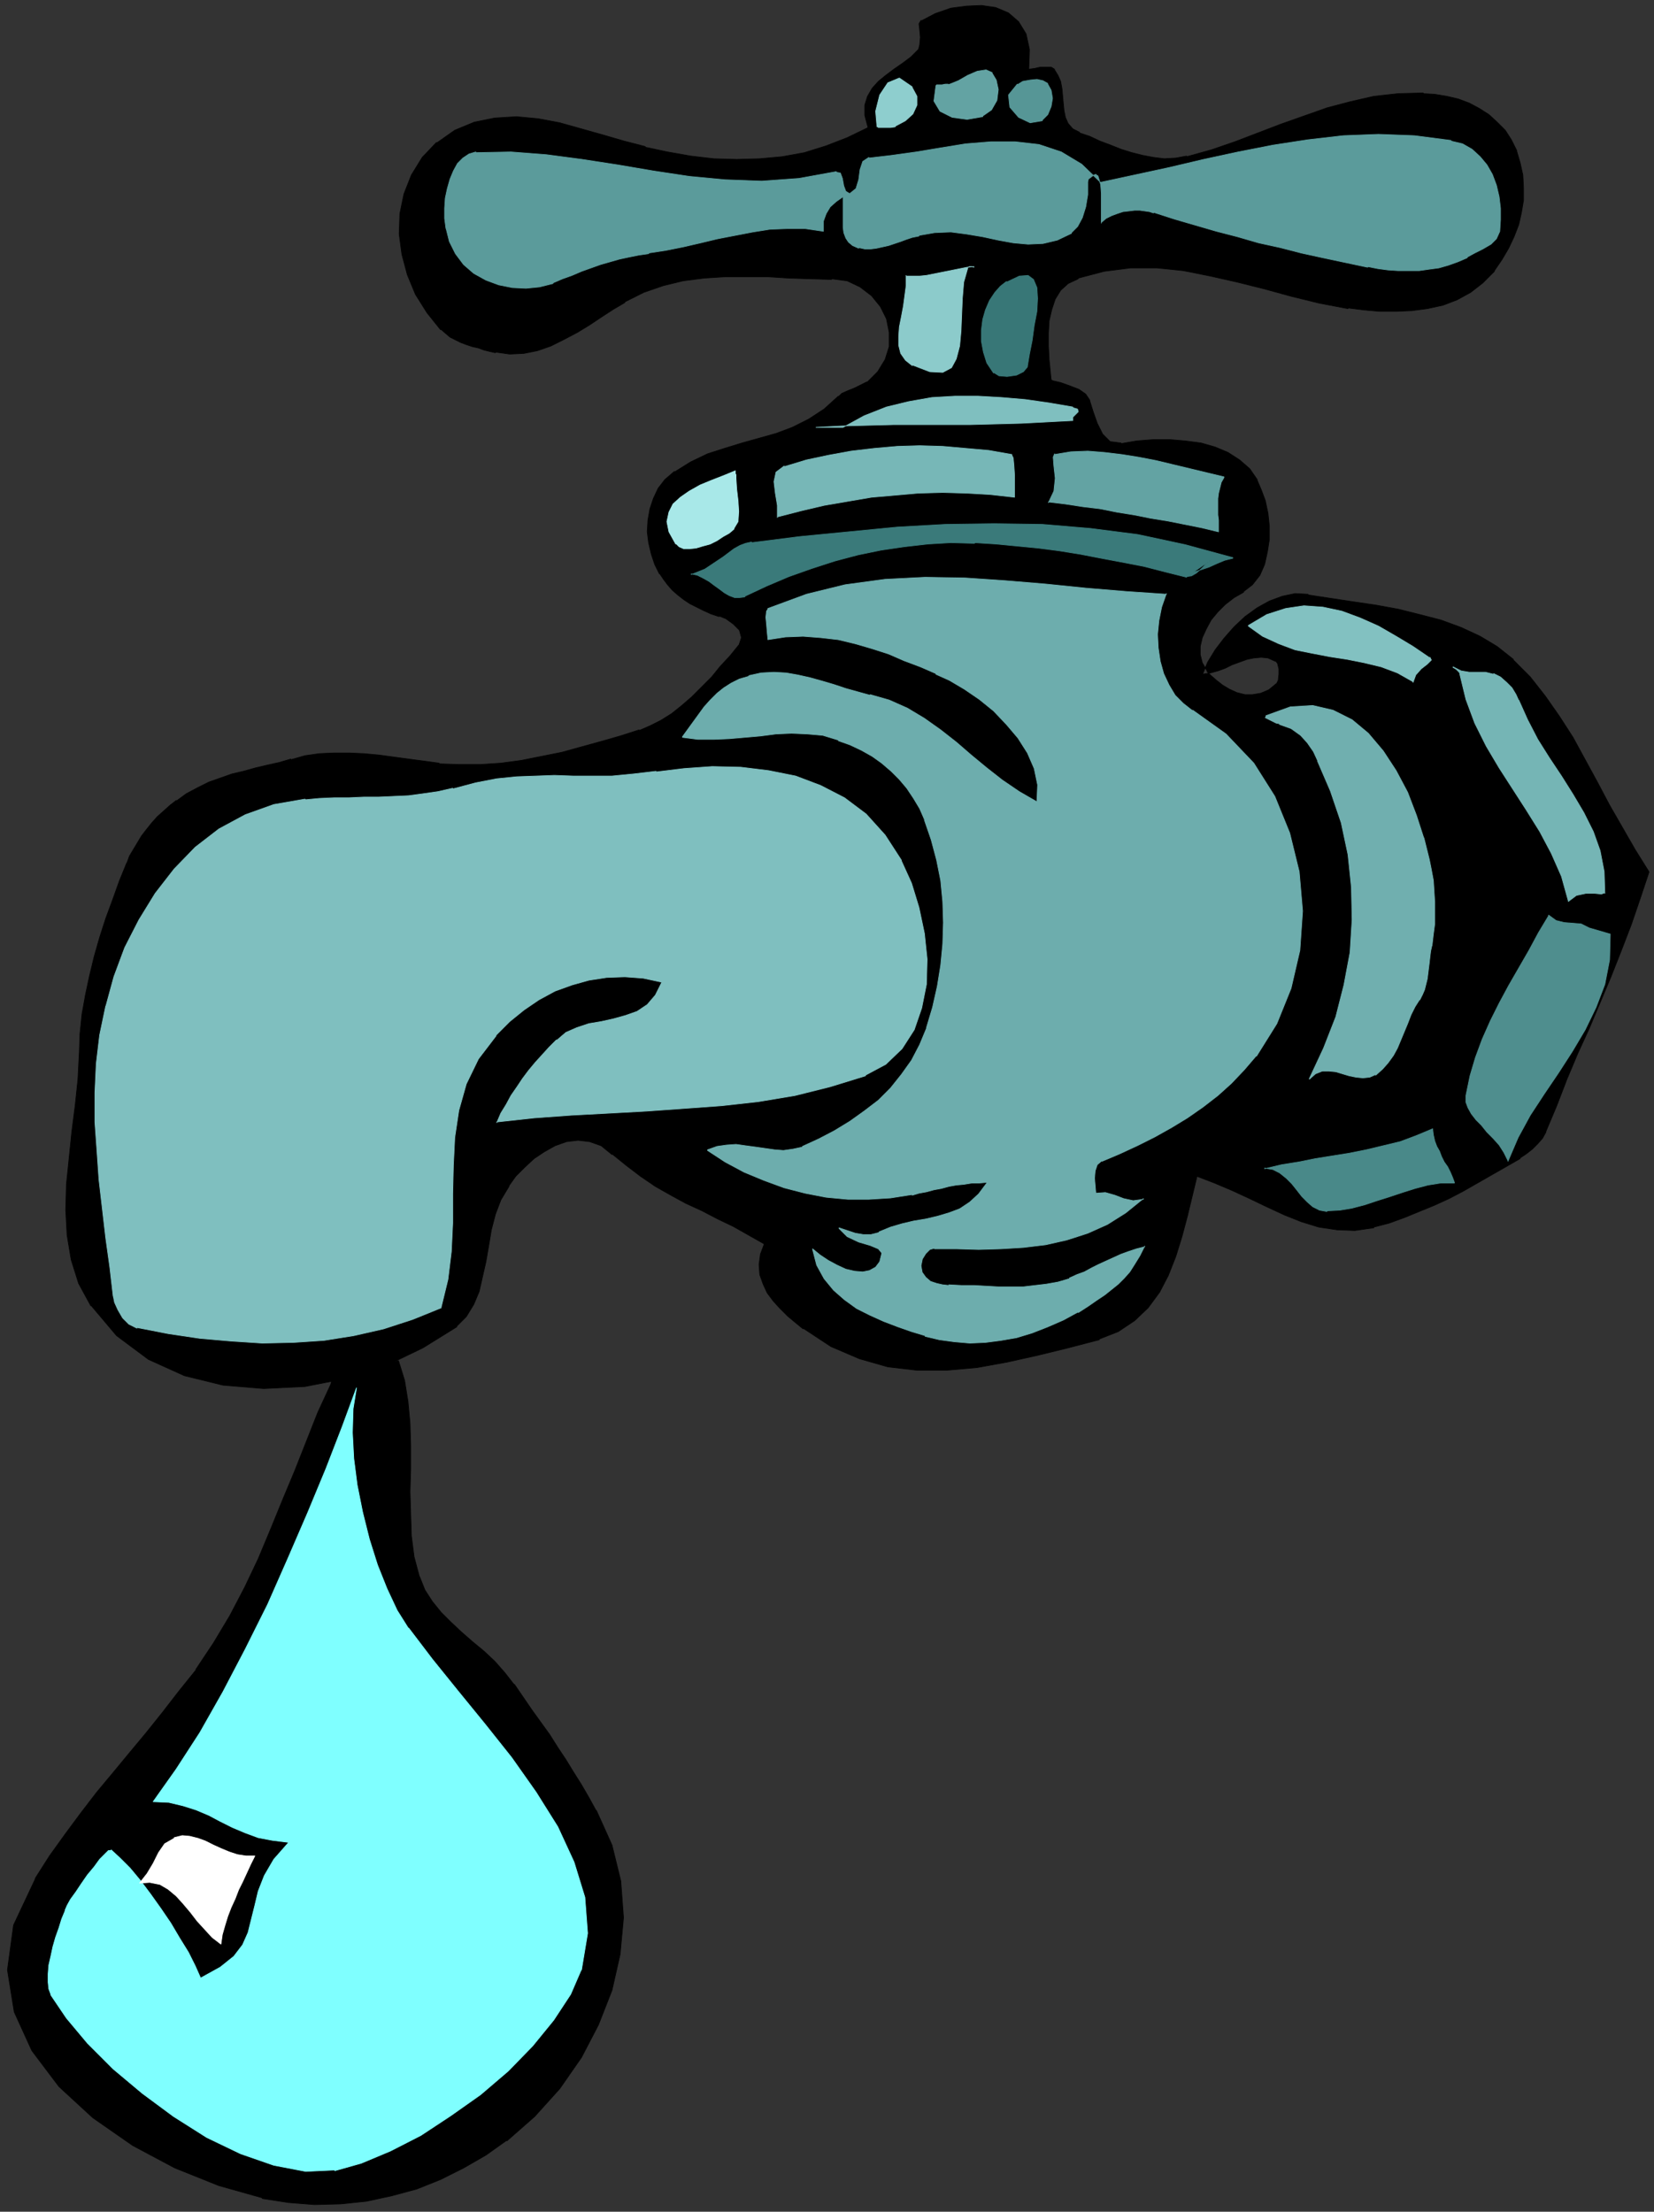
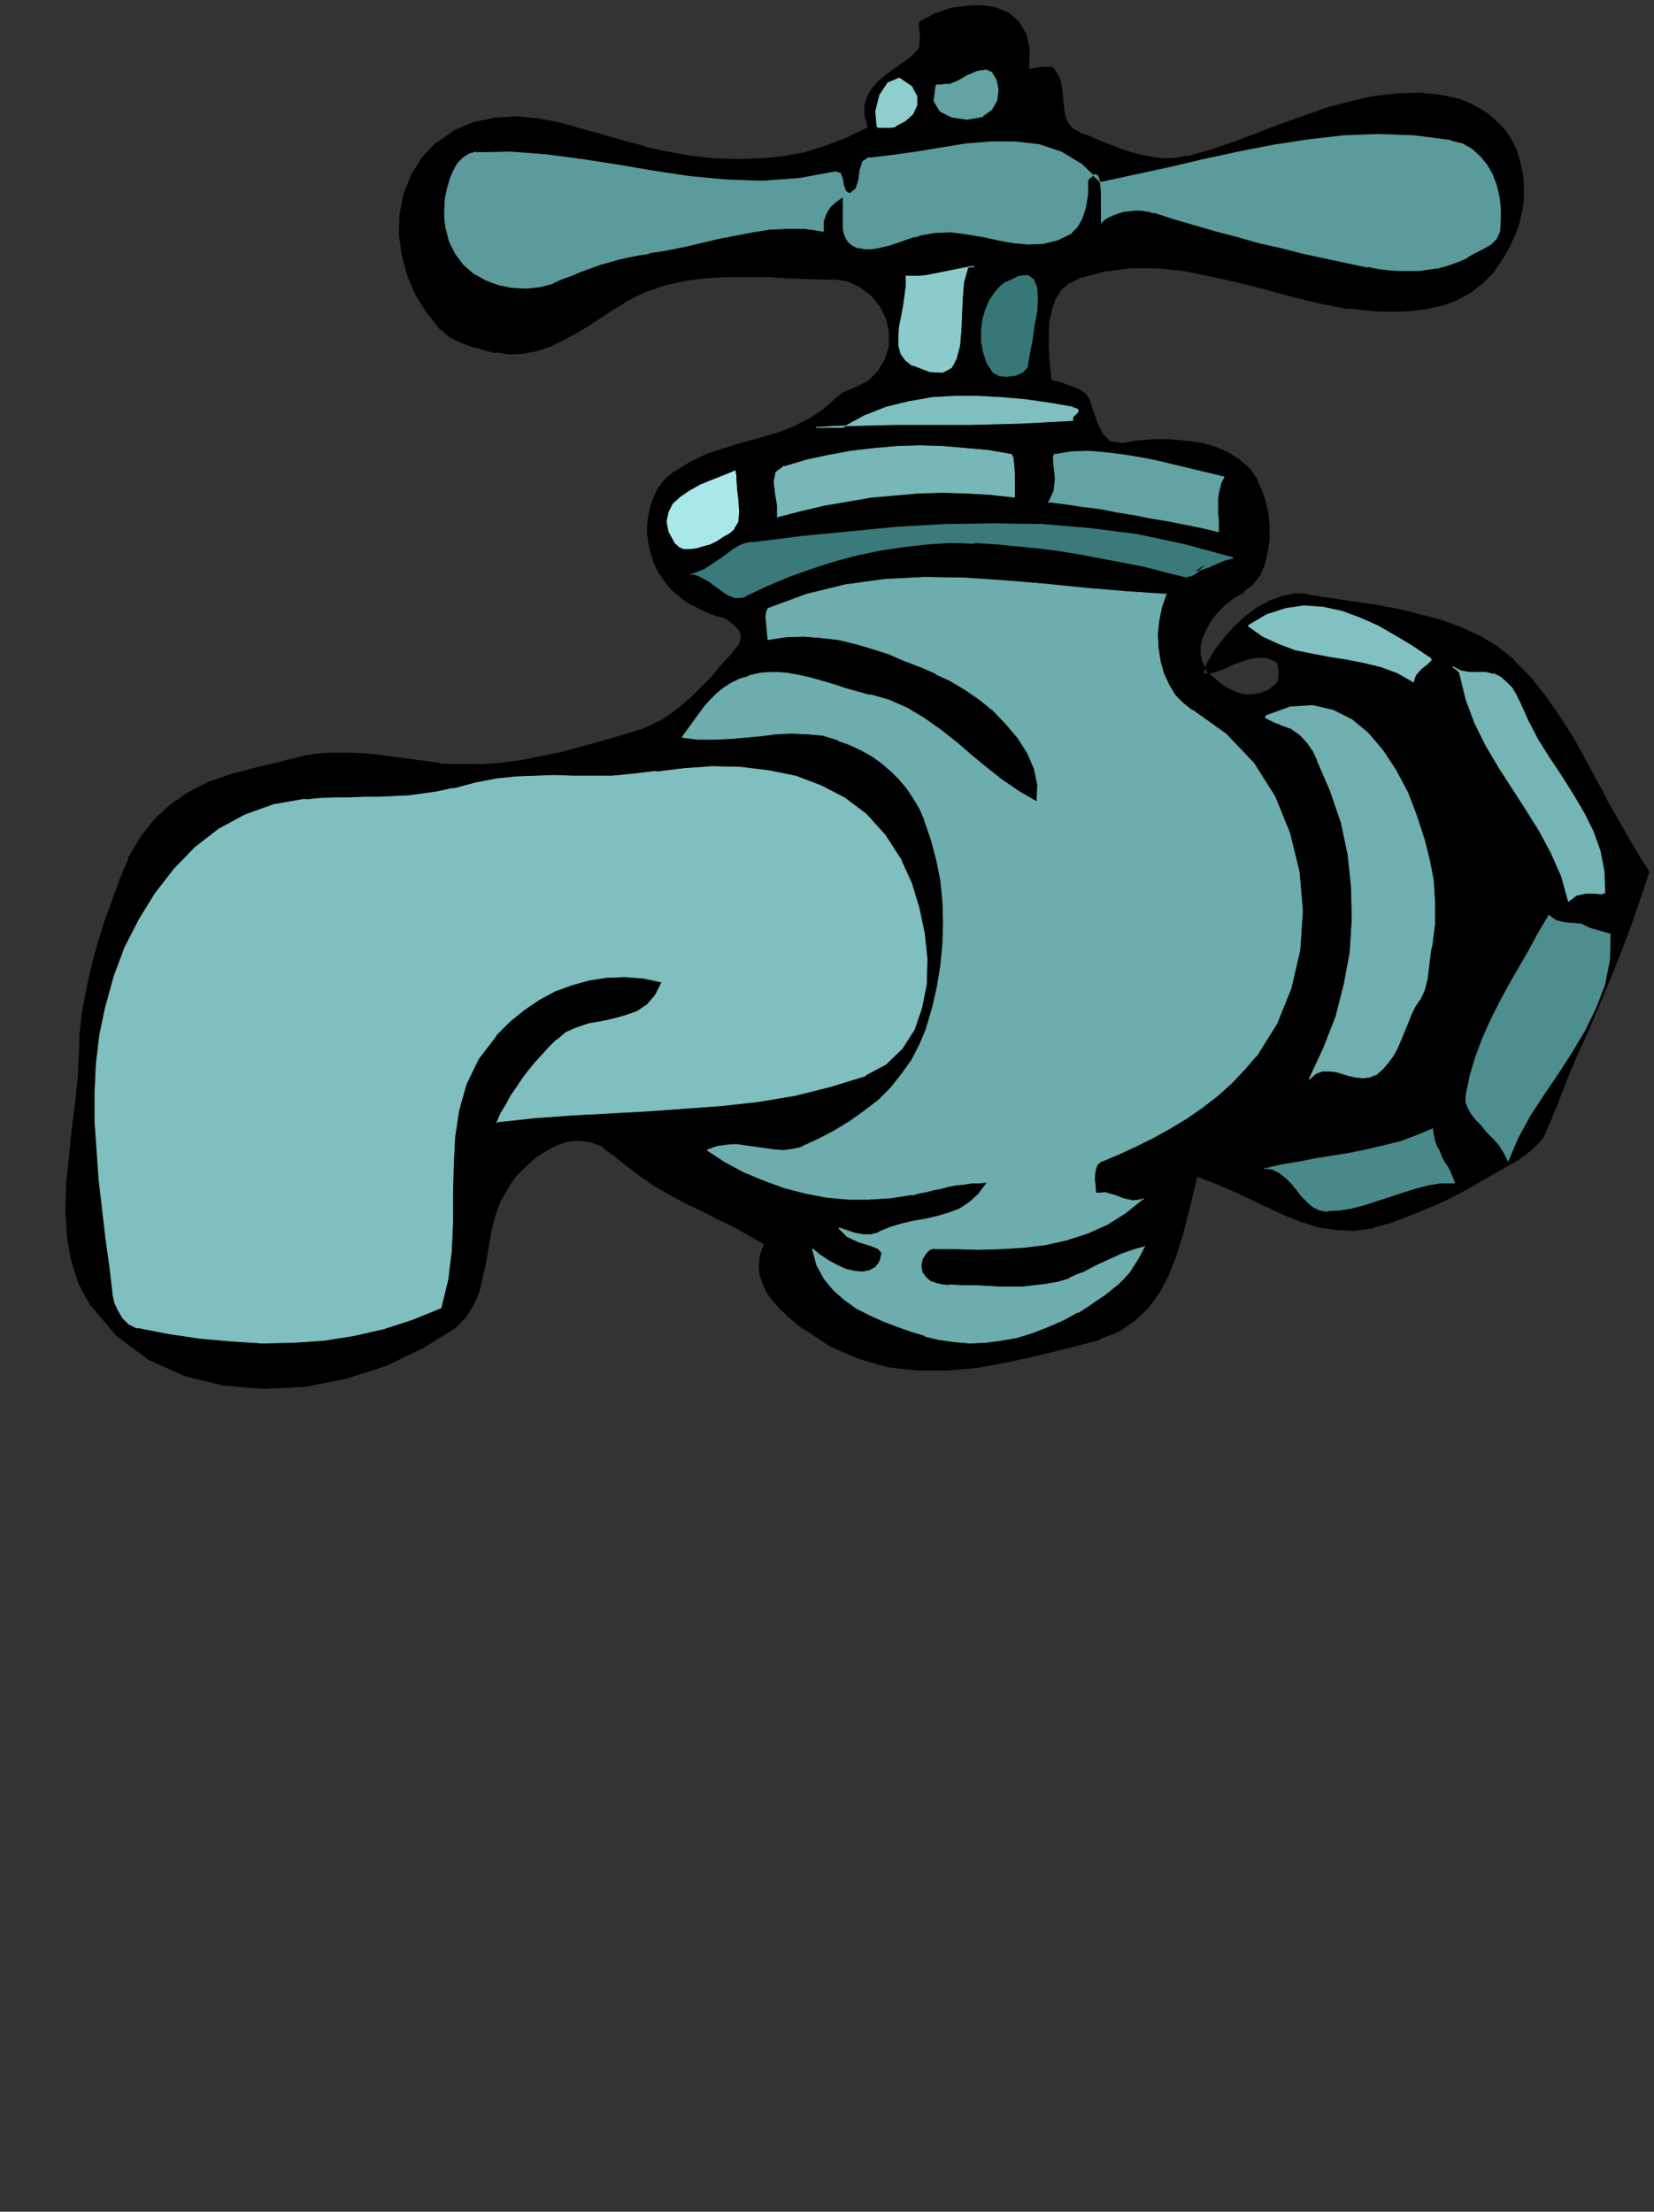
<svg xmlns="http://www.w3.org/2000/svg" xmlns:ns1="http://sodipodi.sourceforge.net/DTD/sodipodi-0.dtd" xmlns:ns2="http://www.inkscape.org/namespaces/inkscape" version="1.0" width="85.725mm" height="114.653mm" id="svg49" ns1:docname="W21869.WMF">
  <rect width="100%" height="100%" fill="#333333" stroke="none" />
  <ns1:namedview pagecolor="#ffffff" bordercolor="#666666" borderopacity="1" objecttolerance="10" gridtolerance="10" guidetolerance="10" ns2:pageopacity="0" ns2:pageshadow="2" ns2:window-width="640" ns2:window-height="480" id="namedview51" />
  <defs id="defs3">
    <pattern id="WMFhbasepattern" patternUnits="userSpaceOnUse" width="6" height="6" x="0" y="0" />
  </defs>
  <path style="fill:#000000;fill-rule:evenodd;fill-opacity:1;stroke:#000000;stroke-width:0.133px;stroke-linecap:round;stroke-linejoin:round;stroke-miterlimit:4;stroke-dasharray:none;stroke-opacity:1;" d="  M 170.065,25.119   L 169.401,22.594   L 169.401,20.6   L 169.932,18.872   L 170.862,17.278   L 172.056,15.948   L 173.517,14.752   L 175.11,13.556   L 176.836,12.36   L 178.429,11.164   L 179.889,9.702   L 179.889,9.835   L 180.155,8.772   L 180.287,7.31   L 180.155,5.848   L 180.022,4.652   L 180.42,3.987   L 180.42,4.12   L 183.208,2.658   L 186.262,1.595   L 189.315,1.196   L 192.236,1.063   L 195.024,1.462   L 197.546,2.525   L 199.538,4.253   L 200.998,6.645   L 201.662,9.702   L 201.529,13.423   L 201.529,13.556   L 202.591,13.423   L 203.786,13.157   L 204.981,13.157   L 205.91,13.157   L 206.574,13.556   L 206.574,13.689   L 207.238,14.752   L 207.769,15.948   L 208.034,17.41   L 208.167,18.872   L 208.3,20.334   L 208.433,21.663   L 208.698,22.992   L 209.229,24.189   L 210.158,25.252   L 211.486,25.916   L 211.486,26.049   L 213.477,26.714   L 215.469,27.644   L 217.593,28.441   L 219.584,29.239   L 221.708,29.903   L 223.833,30.435   L 225.957,30.834   L 228.081,31.1   L 230.338,30.967   L 232.462,30.568   L 232.462,30.701   L 237.241,29.372   L 241.888,27.777   L 246.402,26.049   L 250.916,24.321   L 255.429,22.727   L 259.943,21.132   L 264.457,19.936   L 269.104,18.872   L 273.883,18.341   L 278.795,18.208   L 278.795,18.341   L 281.052,18.474   L 283.442,18.872   L 285.699,19.404   L 287.823,20.201   L 289.814,21.265   L 291.673,22.461   L 293.266,23.923   L 294.859,25.518   L 296.054,27.378   L 297.116,29.505   L 297.116,29.638   L 297.78,31.897   L 298.311,34.289   L 298.443,36.814   L 298.443,39.207   L 298.045,41.599   L 297.514,43.991   L 296.585,46.383   L 295.523,48.643   L 294.195,50.902   L 292.735,53.029   L 292.735,53.162   L 290.478,55.421   L 288.088,57.282   L 285.433,58.744   L 282.645,59.807   L 279.592,60.471   L 276.538,60.87   L 273.485,61.003   L 270.298,61.003   L 267.245,60.737   L 264.059,60.338   L 264.059,60.471   L 258.483,59.408   L 253.04,58.079   L 247.729,56.617   L 242.419,55.288   L 237.109,54.092   L 231.798,53.029   L 226.621,52.497   L 221.443,52.497   L 216.265,53.162   L 211.22,54.491   L 211.22,54.623   L 209.229,55.554   L 207.769,56.883   L 206.707,58.611   L 206.043,60.604   L 205.512,62.864   L 205.379,65.256   L 205.379,67.781   L 205.512,70.439   L 205.777,73.097   L 206.043,75.755   L 206.043,75.888   L 206.043,75.489   L 206.043,75.224   L 206.043,74.958   L 206.043,74.692   L 206.043,74.426   L 206.043,74.559   L 207.769,74.958   L 209.627,75.622   L 211.353,76.287   L 212.681,77.217   L 213.477,78.413   L 213.477,78.546   L 214.141,80.673   L 214.938,82.932   L 216,85.058   L 217.46,86.52   L 219.584,86.786   L 219.584,86.919   L 222.638,86.388   L 225.957,86.122   L 229.143,86.122   L 232.196,86.388   L 235.25,86.786   L 238.038,87.584   L 240.56,88.647   L 242.817,90.109   L 244.809,91.837   L 246.269,93.963   L 246.269,94.096   L 247.066,95.957   L 247.862,98.083   L 248.393,100.608   L 248.659,103.133   L 248.659,105.659   L 248.26,108.184   L 247.729,110.576   L 246.8,112.702   L 245.34,114.563   L 243.614,115.892   L 243.614,116.025   L 241.755,117.088   L 240.029,118.417   L 238.569,119.879   L 237.241,121.474   L 236.312,123.202   L 235.515,124.93   L 235.117,126.657   L 235.117,128.252   L 235.515,129.847   L 236.445,131.442   L 236.445,131.575   L 237.241,132.372   L 238.303,133.303   L 239.498,134.233   L 240.826,135.03   L 242.286,135.695   L 243.879,136.094   L 245.34,136.094   L 246.933,135.828   L 248.526,135.163   L 249.986,133.967   L 249.986,134.1   L 250.385,133.303   L 250.517,132.106   L 250.517,131.043   L 250.252,129.98   L 249.853,129.448   L 249.853,129.581   L 248.393,128.917   L 247.066,128.784   L 245.605,128.917   L 244.278,129.183   L 242.817,129.714   L 241.357,130.246   L 240.029,130.91   L 238.569,131.442   L 237.109,131.841   L 235.515,132.106   L 235.515,132.239   L 236.578,129.714   L 238.038,127.322   L 239.764,125.063   L 241.755,122.803   L 243.879,120.81   L 246.269,119.082   L 248.659,117.753   L 251.181,116.823   L 253.704,116.291   L 256.226,116.424   L 256.226,116.557   L 260.607,117.221   L 264.988,117.886   L 269.502,118.55   L 273.883,119.348   L 278.131,120.411   L 282.247,121.474   L 286.23,122.936   L 289.947,124.664   L 293.266,126.657   L 296.452,129.183   L 296.452,129.315   L 299.771,132.638   L 302.692,136.359   L 305.48,140.346   L 308.135,144.467   L 310.525,148.852   L 312.914,153.238   L 315.304,157.757   L 317.826,162.143   L 320.349,166.529   L 323.004,170.781   L 323.004,170.914   L 321.278,176.098   L 319.552,181.148   L 317.561,186.331   L 315.569,191.382   L 313.445,196.432   L 311.321,201.482   L 309.064,206.4   L 306.94,211.45   L 304.949,216.633   L 302.825,221.684   L 302.825,221.817   L 302.161,223.013   L 301.231,224.076   L 300.169,225.139   L 298.975,226.07   L 297.78,226.867   L 297.78,227   L 294.992,228.595   L 292.204,230.19   L 289.416,231.784   L 286.628,233.379   L 283.84,234.841   L 280.919,236.17   L 277.999,237.366   L 275.078,238.562   L 272.157,239.626   L 269.104,240.423   L 269.104,240.556   L 265.386,241.088   L 261.935,240.955   L 258.35,240.423   L 254.898,239.36   L 251.579,238.031   L 248.128,236.436   L 244.809,234.841   L 241.357,233.246   L 237.905,231.784   L 234.453,230.455   L 234.453,230.588   L 233.524,234.442   L 232.595,238.297   L 231.533,242.284   L 230.338,246.138   L 228.877,249.859   L 227.152,253.182   L 224.895,256.239   L 222.24,258.764   L 219.053,260.89   L 215.336,262.352   L 215.336,262.485   L 209.229,264.08   L 203.255,265.542   L 197.281,266.871   L 191.439,267.934   L 185.465,268.466   L 179.624,268.466   L 173.915,267.801   L 168.339,266.206   L 162.763,263.814   L 157.32,260.226   L 157.32,260.359   L 155.86,259.163   L 154.267,257.834   L 152.806,256.372   L 151.479,254.91   L 150.284,253.315   L 149.487,251.587   L 148.823,249.726   L 148.691,247.733   L 148.956,245.739   L 149.753,243.613   L 149.753,243.746   L 146.699,242.018   L 143.646,240.29   L 140.592,238.828   L 137.539,237.233   L 134.353,235.771   L 131.432,234.177   L 128.379,232.449   L 125.458,230.455   L 122.67,228.329   L 119.882,226.07   L 119.882,226.202   L 117.758,224.475   L 115.501,223.677   L 113.244,223.411   L 110.987,223.677   L 108.73,224.475   L 106.606,225.671   L 104.615,227   L 102.756,228.728   L 101.03,230.455   L 99.702,232.316   L 99.702,232.449   L 98.109,235.107   L 97.047,237.898   L 96.251,240.955   L 95.72,244.144   L 95.189,247.201   L 94.525,250.125   L 93.861,253.049   L 92.799,255.574   L 91.339,257.966   L 89.48,259.827   L 89.48,259.96   L 82.842,264.08   L 75.673,267.536   L 67.84,270.061   L 59.742,271.656   L 51.643,272.054   L 43.678,271.39   L 36.111,269.529   L 29.074,266.339   L 22.835,261.688   L 17.79,255.707   L 17.79,255.84   L 15.4,251.454   L 13.94,246.803   L 13.143,242.018   L 12.878,237.101   L 13.01,232.05   L 13.541,226.867   L 14.073,221.684   L 14.736,216.5   L 15.267,211.45   L 15.533,206.267   L 15.533,206.4   L 15.666,202.546   L 16.064,198.691   L 16.728,194.97   L 17.524,191.249   L 18.454,187.394   L 19.516,183.673   L 20.71,179.952   L 22.038,176.363   L 23.366,172.642   L 24.826,169.054   L 24.826,169.187   L 25.357,167.725   L 26.154,166.396   L 26.95,165.067   L 27.747,163.738   L 28.676,162.541   L 29.738,161.212   L 30.8,160.016   L 31.995,158.953   L 33.323,157.757   L 34.517,156.827   L 34.517,156.959   L 36.509,155.498   L 38.766,154.301   L 40.89,153.238   L 43.147,152.441   L 45.404,151.643   L 47.661,151.112   L 50.05,150.447   L 52.307,149.916   L 54.697,149.384   L 56.954,148.719   L 56.954,148.852   L 59.742,148.055   L 62.53,147.656   L 65.45,147.523   L 68.371,147.523   L 71.292,147.656   L 74.213,147.922   L 77.133,148.321   L 80.054,148.719   L 83.107,149.118   L 86.028,149.517   L 86.028,149.65   L 90.011,149.783   L 94.127,149.783   L 98.109,149.517   L 102.092,148.985   L 106.075,148.188   L 110.058,147.39   L 113.908,146.327   L 117.758,145.264   L 121.475,144.201   L 125.192,143.005   L 125.192,143.137   L 127.316,142.207   L 129.441,141.144   L 131.565,139.815   L 133.556,138.22   L 135.548,136.492   L 137.539,134.499   L 139.398,132.638   L 141.123,130.512   L 142.982,128.518   L 144.708,126.392   L 144.708,126.525   L 145.239,124.93   L 144.841,123.468   L 143.646,122.272   L 142.185,121.208   L 140.858,120.677   L 140.858,120.81   L 139.265,120.278   L 137.804,119.614   L 136.477,118.949   L 135.149,118.284   L 133.954,117.487   L 132.76,116.557   L 131.697,115.626   L 130.768,114.563   L 129.972,113.5   L 129.175,112.304   L 129.175,112.437   L 128.246,110.576   L 127.582,108.582   L 127.051,106.323   L 126.785,104.197   L 126.918,101.937   L 127.316,99.678   L 127.98,97.684   L 128.91,95.691   L 130.237,93.963   L 132.096,92.368   L 132.096,92.501   L 135.282,90.508   L 138.601,88.913   L 141.92,87.849   L 145.372,86.786   L 148.691,85.856   L 152.01,84.926   L 155.196,83.729   L 158.382,82.135   L 161.436,80.141   L 164.224,77.616   L 164.224,77.749   L 164.887,77.084   L 166.082,76.553   L 167.41,76.021   L 168.737,75.357   L 169.799,74.825   L 169.799,74.958   L 171.924,72.831   L 173.384,70.439   L 174.181,67.914   L 174.181,65.123   L 173.65,62.465   L 172.455,60.073   L 170.729,57.946   L 168.472,56.218   L 165.949,55.022   L 162.896,54.623   L 162.896,54.756   L 158.648,54.623   L 154.532,54.491   L 150.417,54.225   L 146.168,54.225   L 142.053,54.225   L 137.937,54.491   L 133.822,55.022   L 129.972,55.953   L 126.122,57.282   L 122.404,59.142   L 122.404,59.275   L 120.147,60.604   L 117.89,62.066   L 115.501,63.661   L 113.111,65.123   L 110.589,66.452   L 107.934,67.781   L 105.278,68.711   L 102.623,69.243   L 99.835,69.376   L 97.047,68.977   L 97.047,69.11   L 95.852,68.844   L 94.79,68.578   L 93.728,68.18   L 92.533,67.914   L 91.339,67.515   L 90.277,67.116   L 89.214,66.585   L 88.152,66.053   L 87.223,65.256   L 86.294,64.458   L 86.294,64.591   L 83.639,61.269   L 81.382,57.68   L 79.788,53.826   L 78.726,49.839   L 78.195,45.852   L 78.328,41.865   L 79.125,38.011   L 80.585,34.289   L 82.709,30.834   L 85.497,27.91   L 85.497,28.043   L 89.082,25.518   L 92.932,23.923   L 96.914,23.125   L 101.163,22.859   L 105.411,23.258   L 109.659,24.056   L 113.908,25.252   L 118.156,26.448   L 122.272,27.644   L 126.387,28.707   L 126.387,28.84   L 130.768,29.77   L 135.282,30.568   L 139.796,31.1   L 144.31,31.232   L 148.823,31.1   L 153.205,30.701   L 157.586,29.903   L 161.834,28.574   L 165.949,26.979   L 170.065,24.986  z " id="path5" />
  <path style="fill:#8ecece;fill-rule:evenodd;fill-opacity:1;stroke:#8ecece;stroke-width:0.133px;stroke-linecap:round;stroke-linejoin:round;stroke-miterlimit:4;stroke-dasharray:none;stroke-opacity:1;" d="  M 178.694,17.145   L 179.624,18.872   L 179.624,20.6   L 178.827,22.328   L 177.367,23.657   L 175.375,24.72   L 175.375,24.853   L 174.446,24.986   L 173.517,24.986   L 172.72,24.986   L 172.056,24.986   L 171.791,24.72   L 171.791,24.853   L 171.525,21.796   L 172.322,18.607   L 173.915,16.214   L 176.172,15.284   L 178.694,17.012  z " id="path7" />
  <path style="fill:#63a3a3;fill-rule:evenodd;fill-opacity:1;stroke:#63a3a3;stroke-width:0.133px;stroke-linecap:round;stroke-linejoin:round;stroke-miterlimit:4;stroke-dasharray:none;stroke-opacity:1;" d="  M 185.731,16.613   L 187.722,15.816   L 189.581,14.752   L 191.439,13.955   L 193.165,13.689   L 194.36,14.221   L 194.36,14.354   L 195.157,15.683   L 195.555,17.543   L 195.289,19.67   L 194.227,21.53   L 192.501,22.727   L 192.501,22.859   L 189.448,23.391   L 186.527,22.992   L 184.138,21.796   L 182.943,19.803   L 183.341,16.746   L 183.341,16.879   L 183.474,16.613   L 184.005,16.613   L 184.536,16.613   L 185.2,16.48   L 185.731,16.48  z " id="path9" />
-   <path style="fill:#569696;fill-rule:evenodd;fill-opacity:1;stroke:#569696;stroke-width:0.133px;stroke-linecap:round;stroke-linejoin:round;stroke-miterlimit:4;stroke-dasharray:none;stroke-opacity:1;" d="  M 199.272,16.613   L 200.334,15.948   L 201.795,15.683   L 203.122,15.55   L 204.317,15.816   L 205.246,16.347   L 205.246,16.48   L 205.91,17.676   L 206.176,19.271   L 205.91,20.866   L 205.246,22.461   L 204.184,23.524   L 204.184,23.657   L 201.795,24.056   L 199.538,22.992   L 197.812,20.999   L 197.546,18.607   L 199.272,16.48  z " id="path11" />
  <path style="fill:#5b9b9b;fill-rule:evenodd;fill-opacity:1;stroke:#5b9b9b;stroke-width:0.133px;stroke-linecap:round;stroke-linejoin:round;stroke-miterlimit:4;stroke-dasharray:none;stroke-opacity:1;" d="  M 213.079,35.751   L 213.079,38.143   L 212.681,40.536   L 212.017,42.662   L 211.088,44.39   L 209.893,45.586   L 209.893,45.719   L 207.105,47.048   L 204.317,47.712   L 201.396,47.845   L 198.476,47.58   L 195.555,47.048   L 192.501,46.383   L 189.315,45.852   L 186.262,45.453   L 183.075,45.586   L 180.022,46.118   L 180.022,46.251   L 178.694,46.516   L 177.5,46.915   L 176.437,47.314   L 175.243,47.712   L 174.048,48.111   L 172.853,48.377   L 171.658,48.643   L 170.596,48.776   L 169.401,48.776   L 168.206,48.51   L 168.206,48.643   L 167.012,48.111   L 166.215,47.447   L 165.684,46.649   L 165.286,45.586   L 165.153,44.523   L 165.153,43.327   L 165.153,42.131   L 165.153,40.801   L 165.153,39.605   L 165.153,38.409   L 165.153,38.542   L 163.825,39.472   L 162.63,40.536   L 161.834,41.865   L 161.303,43.327   L 161.303,45.187   L 161.303,45.32   L 157.718,44.789   L 154.267,44.789   L 150.815,44.922   L 147.496,45.453   L 144.044,46.118   L 140.592,46.782   L 137.273,47.58   L 133.822,48.377   L 130.503,49.042   L 127.051,49.573   L 127.051,49.706   L 125.192,49.972   L 123.201,50.371   L 121.342,50.769   L 119.484,51.301   L 117.625,51.833   L 115.766,52.497   L 113.908,53.162   L 112.049,53.959   L 110.19,54.623   L 108.332,55.421   L 108.332,55.554   L 105.677,56.218   L 103.021,56.484   L 100.366,56.351   L 97.711,55.82   L 95.189,54.889   L 92.799,53.56   L 90.808,51.833   L 89.214,49.706   L 88.02,47.314   L 87.356,44.656   L 87.356,44.789   L 87.09,42.795   L 87.09,40.801   L 87.223,38.808   L 87.621,36.947   L 88.152,35.087   L 88.816,33.492   L 89.613,32.03   L 90.675,30.967   L 91.87,30.169   L 93.197,29.77   L 93.197,29.903   L 100.101,29.77   L 107.004,30.302   L 114.04,31.232   L 120.944,32.296   L 127.98,33.492   L 135.016,34.555   L 142.053,35.22   L 149.222,35.485   L 156.524,34.954   L 163.825,33.625   L 163.825,33.758   L 164.622,33.89   L 165.02,34.954   L 165.286,36.416   L 165.684,37.479   L 166.348,37.878   L 166.348,38.011   L 167.675,36.947   L 168.206,35.22   L 168.472,33.226   L 169.003,31.631   L 170.198,30.834   L 170.198,30.967   L 174.712,30.435   L 179.491,29.77   L 184.27,28.973   L 189.182,28.176   L 194.094,27.777   L 198.874,27.777   L 203.52,28.309   L 207.901,29.77   L 211.884,32.163   L 215.469,35.618   L 215.469,35.751   L 222.24,34.289   L 229.01,32.827   L 235.781,31.232   L 242.552,29.77   L 249.322,28.441   L 256.226,27.378   L 263.129,26.581   L 270.033,26.315   L 277.069,26.581   L 284.238,27.511   L 284.238,27.644   L 286.495,28.176   L 288.354,29.239   L 289.947,30.701   L 291.274,32.296   L 292.337,34.156   L 293.133,36.283   L 293.664,38.542   L 293.93,40.801   L 293.93,43.061   L 293.797,45.187   L 293.797,45.32   L 293.133,46.782   L 292.071,47.845   L 290.478,48.776   L 288.885,49.573   L 287.424,50.371   L 287.424,50.503   L 285.566,51.301   L 283.707,51.965   L 281.849,52.497   L 279.857,52.763   L 277.999,53.029   L 276.007,53.029   L 273.883,53.029   L 271.892,52.896   L 269.9,52.63   L 267.909,52.231   L 267.909,52.364   L 263.528,51.434   L 259.147,50.503   L 254.898,49.573   L 250.783,48.51   L 246.535,47.58   L 242.419,46.383   L 238.303,45.32   L 234.188,44.124   L 230.072,42.928   L 225.957,41.599   L 225.957,41.732   L 225.16,41.466   L 224.231,41.333   L 223.302,41.2   L 222.24,41.2   L 221.177,41.333   L 219.983,41.466   L 218.788,41.865   L 217.726,42.263   L 216.664,42.795   L 215.734,43.592   L 215.734,43.725   L 215.734,41.732   L 215.734,39.871   L 215.734,37.878   L 215.602,36.15   L 215.07,34.422   L 215.07,34.555   L 214.672,34.156   L 214.274,34.289   L 213.743,34.688   L 213.212,35.087   L 213.079,35.618  z " id="path13" />
  <path style="fill:#8ccbcb;fill-rule:evenodd;fill-opacity:1;stroke:#8ccbcb;stroke-width:0.133px;stroke-linecap:round;stroke-linejoin:round;stroke-miterlimit:4;stroke-dasharray:none;stroke-opacity:1;" d="  M 189.581,52.497   L 188.784,55.288   L 188.519,58.478   L 188.386,61.667   L 188.253,64.857   L 187.988,67.781   L 187.324,70.306   L 186.394,72.034   L 184.669,72.964   L 182.146,72.831   L 178.694,71.502   L 178.694,71.635   L 177.367,70.572   L 176.437,69.243   L 176.039,67.648   L 176.039,65.92   L 176.172,64.06   L 176.57,62.066   L 176.969,59.94   L 177.234,57.946   L 177.5,55.953   L 177.5,53.959   L 177.5,54.092   L 178.827,54.092   L 180.155,54.092   L 181.482,53.959   L 182.81,53.693   L 184.138,53.427   L 185.465,53.162   L 186.793,52.896   L 188.12,52.63   L 189.448,52.364   L 190.775,52.231   L 190.775,52.364   L 190.377,52.231   L 190.112,52.231   L 189.846,52.231   L 189.713,52.364   L 189.581,52.364  z " id="path15" />
  <path style="fill:#387777;fill-rule:evenodd;fill-opacity:1;stroke:#387777;stroke-width:0.133px;stroke-linecap:round;stroke-linejoin:round;stroke-miterlimit:4;stroke-dasharray:none;stroke-opacity:1;" d="  M 197.148,55.288   L 199.67,54.092   L 201.396,53.959   L 202.458,54.756   L 203.122,56.351   L 203.255,58.478   L 203.122,61.003   L 202.591,63.794   L 202.193,66.718   L 201.662,69.376   L 201.263,71.768   L 201.263,71.901   L 200.467,72.831   L 199.139,73.496   L 197.281,73.762   L 195.688,73.629   L 194.626,72.964   L 194.626,73.097   L 193.298,71.104   L 192.634,68.977   L 192.236,66.851   L 192.236,64.724   L 192.501,62.598   L 193.032,60.737   L 193.829,58.876   L 194.891,57.282   L 195.953,56.085   L 197.148,55.155  z " id="path17" />
  <path style="fill:#7fbfbf;fill-rule:evenodd;fill-opacity:1;stroke:#7fbfbf;stroke-width:0.133px;stroke-linecap:round;stroke-linejoin:round;stroke-miterlimit:4;stroke-dasharray:none;stroke-opacity:1;" d="  M 165.153,83.729   L 169.268,81.47   L 173.65,79.742   L 178.031,78.679   L 182.544,77.882   L 187.058,77.616   L 191.572,77.616   L 196.219,77.882   L 200.865,78.28   L 205.512,78.945   L 210.158,79.742   L 210.158,79.875   L 211.088,80.141   L 211.22,80.673   L 210.689,81.204   L 210.158,81.736   L 210.158,82.268   L 210.158,82.4   L 205.114,82.666   L 200.069,82.932   L 195.024,83.065   L 189.979,83.198   L 184.934,83.198   L 180.022,83.198   L 174.977,83.198   L 169.932,83.331   L 164.887,83.464   L 159.843,83.729  z " id="path19" />
  <path style="fill:#63a3a3;fill-rule:evenodd;fill-opacity:1;stroke:#63a3a3;stroke-width:0.133px;stroke-linecap:round;stroke-linejoin:round;stroke-miterlimit:4;stroke-dasharray:none;stroke-opacity:1;" d="  M 206.574,89.046   L 209.76,88.514   L 213.079,88.381   L 216.398,88.647   L 219.717,89.046   L 223.036,89.577   L 226.488,90.242   L 229.807,91.039   L 233.126,91.837   L 236.445,92.634   L 239.764,93.431   L 239.764,93.564   L 239.233,94.495   L 238.967,95.558   L 238.702,96.621   L 238.569,97.684   L 238.569,98.748   L 238.569,99.811   L 238.569,100.874   L 238.702,101.937   L 238.702,103.001   L 238.702,104.064   L 238.702,104.197   L 235.383,103.399   L 232.064,102.735   L 228.745,102.07   L 225.426,101.539   L 222.107,100.874   L 218.788,100.342   L 215.469,99.678   L 212.15,99.279   L 208.698,98.748   L 205.379,98.349   L 205.379,98.482   L 206.441,96.222   L 206.707,93.697   L 206.441,91.305   L 206.308,89.577   L 206.574,88.913  z " id="path21" />
  <path style="fill:#77b7b7;fill-rule:evenodd;fill-opacity:1;stroke:#77b7b7;stroke-width:0.133px;stroke-linecap:round;stroke-linejoin:round;stroke-miterlimit:4;stroke-dasharray:none;stroke-opacity:1;" d="  M 198.21,89.179   L 198.476,89.71   L 198.608,91.039   L 198.741,93.033   L 198.741,95.159   L 198.741,97.286   L 198.741,97.419   L 193.962,96.887   L 189.315,96.621   L 184.669,96.488   L 179.889,96.621   L 175.375,97.02   L 170.729,97.419   L 166.082,98.216   L 161.436,99.013   L 156.922,100.077   L 152.275,101.273   L 152.275,101.406   L 152.275,99.013   L 151.877,96.621   L 151.611,94.362   L 152.01,92.501   L 153.603,91.305   L 153.603,91.438   L 157.984,90.109   L 162.365,89.179   L 166.746,88.381   L 171.26,87.849   L 175.774,87.451   L 180.155,87.318   L 184.669,87.451   L 189.182,87.849   L 193.696,88.248   L 198.21,89.046  z " id="path23" />
  <path style="fill:#a8e8e8;fill-rule:evenodd;fill-opacity:1;stroke:#a8e8e8;stroke-width:0.133px;stroke-linecap:round;stroke-linejoin:round;stroke-miterlimit:4;stroke-dasharray:none;stroke-opacity:1;" d="  M 144.177,93.697   L 144.31,95.824   L 144.575,98.083   L 144.708,100.21   L 144.575,102.203   L 143.779,103.532   L 143.779,103.665   L 142.849,104.462   L 141.654,105.127   L 140.46,105.924   L 139.132,106.589   L 137.672,106.988   L 136.344,107.386   L 135.016,107.519   L 133.954,107.519   L 133.025,107.121   L 132.361,106.456   L 132.361,106.589   L 131.034,104.197   L 130.635,102.203   L 131.034,100.342   L 131.83,98.748   L 133.291,97.419   L 135.016,96.222   L 137.141,95.026   L 139.398,94.096   L 141.787,93.166   L 144.044,92.235   L 144.044,92.368   L 144.044,92.501   L 144.044,92.767   L 144.177,93.033   L 144.177,93.299   L 144.177,93.564  z " id="path25" />
  <path style="fill:#3a7a7a;fill-rule:evenodd;fill-opacity:1;stroke:#3a7a7a;stroke-width:0.133px;stroke-linecap:round;stroke-linejoin:round;stroke-miterlimit:4;stroke-dasharray:none;stroke-opacity:1;" d="  M 237.507,109.513   L 236.445,110.31   L 235.383,111.373   L 234.321,112.304   L 233.391,112.835   L 232.462,112.968   L 232.462,113.101   L 228.214,112.038   L 224.098,110.975   L 219.983,110.177   L 215.734,109.38   L 211.619,108.582   L 207.503,107.918   L 203.388,107.386   L 199.272,106.988   L 195.157,106.589   L 190.908,106.323   L 190.908,106.456   L 186.262,106.323   L 181.748,106.589   L 177.101,107.121   L 172.587,107.785   L 168.074,108.715   L 163.56,109.912   L 159.046,111.373   L 154.532,112.968   L 150.151,114.829   L 145.903,116.823   L 145.903,116.955   L 144.841,117.088   L 143.911,117.088   L 142.849,116.69   L 141.92,116.158   L 140.858,115.361   L 139.929,114.696   L 138.867,113.899   L 137.672,113.234   L 136.61,112.702   L 135.415,112.437   L 135.415,112.57   L 136.742,112.038   L 138.07,111.506   L 139.265,110.709   L 140.46,109.912   L 141.654,109.114   L 142.717,108.317   L 143.779,107.519   L 144.973,106.855   L 146.036,106.456   L 147.23,106.19   L 147.23,106.323   L 156.656,105.127   L 166.215,104.197   L 175.774,103.266   L 185.2,102.735   L 194.758,102.602   L 204.184,102.735   L 213.61,103.532   L 222.903,104.728   L 232.196,106.722   L 241.49,109.247   L 241.49,109.38   L 239.897,109.779   L 238.303,110.443   L 236.843,111.108   L 235.25,111.639   L 233.657,112.171  z " id="path27" />
  <path style="fill:#6dadad;fill-rule:evenodd;fill-opacity:1;stroke:#6dadad;stroke-width:0.133px;stroke-linecap:round;stroke-linejoin:round;stroke-miterlimit:4;stroke-dasharray:none;stroke-opacity:1;" d="  M 228.479,116.424   L 220.646,115.892   L 212.681,115.228   L 204.848,114.43   L 196.882,113.766   L 189.05,113.234   L 181.217,113.101   L 173.384,113.5   L 165.551,114.563   L 157.984,116.424   L 150.417,119.215   L 150.417,119.348   L 150.151,119.746   L 150.018,120.943   L 150.151,122.272   L 150.284,123.866   L 150.417,125.195   L 150.417,125.328   L 153.868,124.797   L 157.32,124.664   L 160.772,124.93   L 164.224,125.328   L 167.543,126.126   L 170.729,127.056   L 174.048,128.119   L 177.101,129.448   L 180.287,130.645   L 183.341,131.974   L 183.341,132.106   L 185.996,133.303   L 188.917,135.03   L 191.838,137.024   L 194.626,139.283   L 197.148,141.941   L 199.405,144.599   L 201.263,147.523   L 202.591,150.58   L 203.255,153.77   L 203.122,156.959   L 203.122,157.092   L 199.67,155.099   L 196.351,152.839   L 193.298,150.447   L 190.244,147.922   L 187.324,145.397   L 184.27,143.005   L 181.084,140.745   L 177.765,138.752   L 174.181,137.157   L 170.463,136.094   L 170.463,136.226   L 168.074,135.562   L 165.684,134.897   L 163.294,134.1   L 161.037,133.435   L 158.648,132.771   L 156.258,132.239   L 154.001,131.841   L 151.611,131.708   L 149.089,131.841   L 146.699,132.372   L 146.699,132.505   L 144.841,133.037   L 143.248,133.834   L 141.787,134.765   L 140.46,135.828   L 139.132,137.157   L 137.937,138.486   L 136.875,139.948   L 135.813,141.41   L 134.751,142.872   L 133.689,144.334   L 133.689,144.467   L 136.742,144.865   L 139.796,144.865   L 142.849,144.732   L 145.903,144.467   L 148.956,144.201   L 152.01,143.802   L 155.063,143.669   L 158.117,143.802   L 161.17,144.068   L 164.224,144.998   L 164.224,145.131   L 166.48,145.928   L 168.737,146.992   L 170.862,148.188   L 172.72,149.517   L 174.579,151.112   L 176.172,152.707   L 177.632,154.434   L 178.96,156.428   L 180.155,158.421   L 181.084,160.548   L 181.084,160.681   L 182.412,164.535   L 183.474,168.522   L 184.27,172.509   L 184.669,176.629   L 184.801,180.749   L 184.669,185.002   L 184.27,189.122   L 183.606,193.242   L 182.677,197.362   L 181.482,201.349   L 181.482,201.482   L 180.155,204.672   L 178.562,207.729   L 176.57,210.52   L 174.446,213.178   L 172.056,215.57   L 169.268,217.697   L 166.48,219.69   L 163.427,221.551   L 160.374,223.146   L 157.187,224.608   L 157.187,224.74   L 155.329,225.139   L 153.47,225.405   L 151.744,225.272   L 149.886,225.006   L 148.027,224.74   L 146.036,224.475   L 144.177,224.209   L 142.318,224.342   L 140.46,224.608   L 138.601,225.272   L 138.601,225.405   L 142.053,227.664   L 145.77,229.658   L 149.62,231.253   L 153.603,232.715   L 157.718,233.778   L 161.834,234.575   L 166.082,234.974   L 170.198,234.974   L 174.446,234.708   L 178.694,234.044   L 178.694,234.177   L 180.022,233.778   L 181.482,233.512   L 182.943,233.113   L 184.403,232.848   L 185.863,232.449   L 187.324,232.183   L 188.784,232.05   L 190.377,231.784   L 191.838,231.784   L 193.298,231.651   L 193.298,231.784   L 191.705,233.911   L 189.979,235.506   L 187.988,236.835   L 185.863,237.632   L 183.606,238.297   L 181.35,238.828   L 178.96,239.227   L 176.703,239.759   L 174.446,240.423   L 172.189,241.353   L 172.189,241.486   L 170.596,241.885   L 169.136,241.885   L 167.543,241.619   L 165.949,241.088   L 164.356,240.556   L 164.356,240.689   L 165.949,242.284   L 168.206,243.347   L 170.463,244.012   L 172.056,244.676   L 172.72,245.473   L 172.72,245.606   L 172.322,247.201   L 171.525,248.264   L 170.331,248.929   L 169.003,249.195   L 167.41,249.062   L 165.684,248.663   L 163.958,247.866   L 162.232,246.935   L 160.639,245.872   L 159.179,244.676   L 159.179,244.809   L 159.975,247.866   L 161.436,250.524   L 163.294,252.783   L 165.418,254.644   L 167.808,256.372   L 170.463,257.701   L 173.118,258.897   L 175.906,259.96   L 178.562,260.89   L 181.217,261.688   L 181.217,261.821   L 184.005,262.485   L 186.925,262.884   L 189.979,263.15   L 193.032,263.017   L 196.086,262.618   L 199.139,262.086   L 202.193,261.156   L 205.246,259.96   L 208.3,258.631   L 211.22,257.036   L 211.22,257.169   L 213.079,255.973   L 214.805,254.777   L 216.398,253.714   L 217.726,252.65   L 219.053,251.587   L 220.248,250.391   L 221.31,249.195   L 222.24,247.733   L 223.302,246.005   L 224.231,244.144   L 224.231,244.277   L 222.638,244.676   L 221.045,245.208   L 219.584,245.739   L 218.124,246.404   L 216.664,247.068   L 215.203,247.733   L 213.876,248.397   L 212.415,249.195   L 210.955,249.726   L 209.495,250.391   L 209.495,250.524   L 207.238,251.188   L 204.981,251.587   L 202.724,251.853   L 200.467,252.119   L 198.077,252.119   L 195.555,252.119   L 193.165,251.986   L 190.775,251.853   L 188.386,251.853   L 185.863,251.72   L 185.863,251.853   L 184.669,251.72   L 183.474,251.454   L 182.279,251.055   L 181.35,250.258   L 180.686,249.328   L 180.686,249.461   L 180.42,247.999   L 180.686,246.67   L 181.35,245.606   L 182.146,244.809   L 183.075,244.543   L 183.075,244.676   L 187.324,244.676   L 191.705,244.809   L 196.086,244.676   L 200.467,244.41   L 204.848,243.879   L 208.964,242.948   L 213.079,241.619   L 216.929,239.892   L 220.514,237.632   L 223.965,234.841   L 223.965,234.974   L 221.974,235.24   L 220.115,234.841   L 218.389,234.177   L 216.531,233.645   L 214.672,233.778   L 214.672,233.911   L 214.539,232.316   L 214.407,230.854   L 214.539,229.392   L 214.938,228.196   L 215.867,227.399   L 215.867,227.531   L 219.319,226.07   L 222.771,224.475   L 226.222,222.747   L 229.541,220.886   L 232.595,219.026   L 235.648,216.899   L 238.569,214.64   L 241.224,212.248   L 243.747,209.589   L 246.136,206.798   L 246.136,206.931   L 250.119,200.552   L 252.907,193.641   L 254.633,186.198   L 255.164,178.49   L 254.5,170.781   L 252.641,163.206   L 249.721,156.029   L 245.605,149.517   L 240.162,143.802   L 233.657,139.15   L 233.657,139.283   L 231.798,137.821   L 230.205,136.226   L 229.01,134.233   L 227.948,131.974   L 227.284,129.581   L 226.886,126.923   L 226.753,124.265   L 227.019,121.607   L 227.55,118.949   L 228.479,116.291  z " id="path29" />
  <path style="fill:#70afaf;fill-rule:evenodd;fill-opacity:1;stroke:#70afaf;stroke-width:0.133px;stroke-linecap:round;stroke-linejoin:round;stroke-miterlimit:4;stroke-dasharray:none;stroke-opacity:1;" d="  M 250.65,141.941   L 252.907,142.739   L 254.766,144.068   L 256.093,145.53   L 257.288,147.258   L 258.085,148.985   L 258.085,149.118   L 260.607,154.966   L 262.731,161.212   L 264.059,167.459   L 264.723,173.838   L 264.855,180.218   L 264.457,186.597   L 263.262,192.976   L 261.669,199.223   L 259.279,205.337   L 256.491,211.317   L 256.491,211.45   L 257.686,210.387   L 259.014,209.855   L 260.341,209.855   L 261.669,209.988   L 262.997,210.387   L 264.324,210.786   L 265.652,211.051   L 266.979,211.184   L 268.307,211.051   L 269.502,210.52   L 269.502,210.653   L 270.83,209.457   L 271.892,208.26   L 272.954,206.798   L 273.75,205.337   L 274.414,203.742   L 275.078,202.147   L 275.742,200.552   L 276.405,198.824   L 277.202,197.229   L 278.131,195.767   L 278.131,195.9   L 278.662,194.837   L 279.061,193.907   L 279.326,192.844   L 279.592,191.78   L 279.724,190.717   L 279.857,189.654   L 279.99,188.591   L 280.123,187.394   L 280.255,186.331   L 280.521,185.135   L 280.521,185.268   L 280.786,183.009   L 281.052,181.015   L 281.052,178.889   L 281.052,176.762   L 280.919,174.636   L 280.786,172.509   L 280.388,170.383   L 279.99,168.389   L 279.459,166.263   L 278.928,164.136   L 278.928,164.269   L 277.467,159.75   L 275.742,155.232   L 273.485,150.979   L 270.962,147.125   L 268.042,143.669   L 264.855,141.011   L 261.138,139.15   L 257.155,138.22   L 252.774,138.486   L 247.995,140.214   L 247.995,140.346   L 247.862,140.612   L 248.393,140.878   L 249.19,141.277   L 249.986,141.676   L 250.65,141.808  z " id="path31" />
  <path style="fill:#75b5b5;fill-rule:evenodd;fill-opacity:1;stroke:#75b5b5;stroke-width:0.133px;stroke-linecap:round;stroke-linejoin:round;stroke-miterlimit:4;stroke-dasharray:none;stroke-opacity:1;" d="  M 285.964,132.106   L 287.159,137.024   L 288.885,141.676   L 291.142,146.194   L 293.664,150.447   L 296.319,154.567   L 298.975,158.687   L 301.63,162.94   L 303.887,167.193   L 305.878,171.712   L 307.206,176.496   L 307.206,176.629   L 308.799,175.433   L 310.657,175.034   L 312.383,175.034   L 313.711,175.167   L 314.375,174.902   L 314.375,175.034   L 314.242,170.781   L 313.445,166.661   L 312.118,162.94   L 310.259,159.219   L 308.135,155.63   L 305.878,152.042   L 303.488,148.454   L 301.231,144.865   L 299.24,141.011   L 297.514,137.157   L 297.514,137.29   L 296.983,136.094   L 296.187,134.765   L 295.125,133.701   L 293.93,132.638   L 292.602,131.974   L 292.602,132.106   L 291.009,131.708   L 289.416,131.708   L 287.823,131.708   L 286.23,131.442   L 284.637,130.645   L 284.637,130.777   L 284.902,130.91   L 285.3,131.176   L 285.566,131.442   L 285.831,131.708   L 285.964,131.974  z " id="path33" />
  <path style="fill:#4f8e8e;fill-rule:evenodd;fill-opacity:1;stroke:#4f8e8e;stroke-width:0.133px;stroke-linecap:round;stroke-linejoin:round;stroke-miterlimit:4;stroke-dasharray:none;stroke-opacity:1;" d="  M 311.321,181.813   L 309.728,181.015   L 308.135,180.882   L 306.409,180.749   L 304.816,180.351   L 303.356,179.287   L 303.356,179.42   L 301.364,182.743   L 299.506,186.198   L 297.514,189.654   L 295.523,193.109   L 293.664,196.565   L 291.938,200.02   L 290.345,203.609   L 289.018,207.197   L 287.955,210.786   L 287.159,214.64   L 287.159,214.773   L 287.159,215.969   L 287.557,217.032   L 288.221,218.228   L 289.15,219.424   L 290.212,220.488   L 291.274,221.817   L 292.469,223.013   L 293.664,224.342   L 294.593,225.804   L 295.39,227.399   L 295.39,227.531   L 297.381,222.88   L 299.771,218.494   L 302.559,214.241   L 305.347,210.121   L 308.002,206.001   L 310.525,201.748   L 312.649,197.362   L 314.375,192.844   L 315.304,188.059   L 315.437,183.009  z " id="path35" />
  <path style="fill:#498989;fill-rule:evenodd;fill-opacity:1;stroke:#498989;stroke-width:0.133px;stroke-linecap:round;stroke-linejoin:round;stroke-miterlimit:4;stroke-dasharray:none;stroke-opacity:1;" d="  M 280.654,221.285   L 280.786,222.348   L 281.052,223.544   L 281.45,224.608   L 281.981,225.538   L 282.38,226.601   L 282.911,227.664   L 283.574,228.595   L 284.105,229.658   L 284.504,230.588   L 284.902,231.651   L 284.902,231.784   L 282.247,231.784   L 279.724,232.183   L 277.202,232.848   L 274.68,233.645   L 272.29,234.442   L 269.767,235.24   L 267.378,236.037   L 264.855,236.702   L 262.466,237.101   L 259.943,237.233   L 259.943,237.366   L 258.483,237.101   L 257.155,236.436   L 256.093,235.506   L 255.031,234.442   L 254.102,233.246   L 253.04,231.917   L 251.978,230.854   L 250.65,229.791   L 249.322,229.126   L 247.729,228.86   L 247.729,228.993   L 251.048,228.196   L 254.367,227.664   L 257.686,227   L 261.005,226.468   L 264.324,225.937   L 267.643,225.272   L 270.962,224.475   L 274.281,223.677   L 277.467,222.481   L 280.654,221.152  z " id="path37" />
  <path style="fill:#82c1c1;fill-rule:evenodd;fill-opacity:1;stroke:#82c1c1;stroke-width:0.133px;stroke-linecap:round;stroke-linejoin:round;stroke-miterlimit:4;stroke-dasharray:none;stroke-opacity:1;" d="  M 280.123,128.917   L 276.804,126.657   L 273.485,124.664   L 270.033,122.67   L 266.448,121.075   L 262.864,119.746   L 259.147,118.949   L 255.429,118.683   L 251.845,119.215   L 248.128,120.411   L 244.543,122.537   L 244.543,122.67   L 247.331,124.664   L 250.517,126.126   L 253.704,127.322   L 257.023,127.986   L 260.474,128.651   L 263.926,129.183   L 267.245,129.847   L 270.564,130.645   L 273.75,131.841   L 276.804,133.568   L 276.804,133.701   L 277.335,132.239   L 278.397,131.043   L 279.592,130.113   L 280.388,129.315   L 280.123,128.784  z " id="path39" />
  <path style="fill:#7fbfbf;fill-rule:evenodd;fill-opacity:1;stroke:#7fbfbf;stroke-width:0.133px;stroke-linecap:round;stroke-linejoin:round;stroke-miterlimit:4;stroke-dasharray:none;stroke-opacity:1;" d="  M 128.511,151.245   L 133.954,150.58   L 139.53,150.181   L 145.106,150.314   L 150.549,150.979   L 155.86,152.042   L 160.772,153.903   L 165.418,156.295   L 169.667,159.485   L 173.384,163.605   L 176.57,168.522   L 176.57,168.655   L 178.562,173.041   L 180.022,177.825   L 181.084,182.876   L 181.615,187.926   L 181.482,192.844   L 180.553,197.495   L 179.093,201.748   L 176.703,205.469   L 173.517,208.526   L 169.534,210.653   L 169.534,210.786   L 162.63,212.912   L 155.727,214.64   L 148.558,215.836   L 141.389,216.633   L 134.087,217.165   L 126.653,217.697   L 119.351,218.095   L 111.916,218.494   L 104.615,219.026   L 97.313,219.823   L 97.313,219.956   L 98.109,218.095   L 99.171,216.368   L 100.101,214.64   L 101.296,212.912   L 102.358,211.317   L 103.552,209.722   L 104.88,208.127   L 106.208,206.666   L 107.535,205.204   L 108.996,203.742   L 108.996,203.875   L 110.854,202.28   L 112.978,201.349   L 115.368,200.552   L 117.758,200.153   L 120.147,199.622   L 122.537,198.957   L 124.794,198.16   L 126.785,196.831   L 128.379,194.97   L 129.706,192.312   L 129.706,192.445   L 125.989,191.647   L 122.404,191.382   L 118.82,191.514   L 115.368,192.046   L 112.049,192.976   L 108.73,194.173   L 105.544,195.9   L 102.623,197.894   L 99.835,200.153   L 97.18,202.811   L 97.18,202.944   L 93.728,207.463   L 91.339,212.38   L 89.878,217.564   L 89.082,222.88   L 88.816,228.329   L 88.683,233.911   L 88.683,239.626   L 88.418,245.208   L 87.754,250.657   L 86.426,256.106   L 86.426,256.239   L 80.851,258.498   L 75.142,260.359   L 69.3,261.688   L 63.459,262.618   L 57.485,263.017   L 51.378,263.15   L 45.271,262.751   L 39.164,262.219   L 32.924,261.289   L 26.817,260.093   L 26.817,260.226   L 25.224,259.428   L 24.029,258.232   L 23.1,256.637   L 22.436,255.175   L 22.171,253.846   L 22.171,253.979   L 21.507,248.264   L 20.71,242.55   L 20.047,236.835   L 19.383,231.12   L 18.985,225.405   L 18.586,219.823   L 18.586,214.108   L 18.852,208.393   L 19.516,202.811   L 20.71,197.096   L 20.71,197.229   L 22.304,191.382   L 24.428,185.667   L 27.216,180.218   L 30.402,175.034   L 34.119,170.25   L 38.235,165.997   L 42.881,162.409   L 48.059,159.618   L 53.635,157.624   L 59.742,156.561   L 59.742,156.694   L 62.53,156.428   L 65.45,156.295   L 68.371,156.295   L 71.292,156.162   L 74.213,156.162   L 77.133,156.029   L 80.054,155.896   L 82.975,155.498   L 85.763,155.099   L 88.683,154.434   L 88.683,154.567   L 93.197,153.371   L 97.313,152.574   L 101.296,152.175   L 105.013,152.042   L 108.597,151.909   L 112.315,152.042   L 116.032,152.042   L 119.882,152.042   L 123.997,151.643   L 128.511,151.112  z " id="path41" />
-   <path style="fill:#000000;fill-rule:evenodd;fill-opacity:1;stroke:#000000;stroke-width:0.133px;stroke-linecap:round;stroke-linejoin:round;stroke-miterlimit:4;stroke-dasharray:none;stroke-opacity:1;" d="  M 64.787,271.257   L 62.264,276.706   L 60.007,282.421   L 57.75,288.136   L 55.361,293.85   L 52.971,299.698   L 50.581,305.413   L 47.926,310.995   L 45.005,316.577   L 41.819,321.893   L 38.368,327.076   L 38.368,327.209   L 35.049,331.329   L 31.862,335.449   L 28.676,339.437   L 25.357,343.424   L 22.171,347.278   L 18.852,351.265   L 15.798,355.252   L 12.745,359.372   L 9.691,363.625   L 6.903,368.011   L 6.903,368.144   L 2.655,377.181   L 1.46,385.953   L 2.788,394.193   L 6.24,401.768   L 11.55,408.812   L 18.188,414.926   L 26.021,420.375   L 34.252,424.761   L 42.881,428.216   L 51.378,430.609   L 51.378,430.741   L 56.556,431.539   L 61.6,431.938   L 66.778,431.805   L 71.823,431.273   L 76.735,430.21   L 81.647,428.881   L 86.294,427.02   L 90.808,424.761   L 95.189,422.236   L 99.304,419.312   L 99.304,419.445   L 104.747,414.66   L 109.659,409.211   L 113.908,403.097   L 117.227,396.718   L 119.882,389.94   L 121.475,382.896   L 122.139,375.719   L 121.608,368.542   L 119.882,361.499   L 116.828,354.72   L 116.828,354.853   L 115.368,352.195   L 113.908,349.67   L 112.315,347.145   L 110.854,344.753   L 109.261,342.36   L 107.668,339.835   L 105.942,337.443   L 104.216,335.051   L 102.49,332.526   L 100.765,330   L 100.765,330.133   L 98.906,327.741   L 96.914,325.482   L 94.79,323.488   L 92.533,321.627   L 90.409,319.767   L 88.418,317.906   L 86.426,315.913   L 84.701,313.786   L 83.24,311.527   L 82.178,308.869   L 82.178,309.002   L 81.116,305.014   L 80.585,300.894   L 80.452,296.641   L 80.32,292.256   L 80.452,287.737   L 80.452,283.218   L 80.32,278.832   L 79.921,274.579   L 79.257,270.459   L 78.063,266.605   L 78.063,266.605   L 77.399,266.738   L 76.337,267.004   L 74.744,267.403   L 73.018,267.668   L 71.026,268.067   L 69.035,268.466   L 67.309,268.997   L 65.982,269.662   L 65.052,270.327   L 64.787,271.257  z " id="path43" />
-   <path style="fill:#7fffff;fill-rule:evenodd;fill-opacity:1;stroke:#7fffff;stroke-width:0.133px;stroke-linecap:round;stroke-linejoin:round;stroke-miterlimit:4;stroke-dasharray:none;stroke-opacity:1;" d="  M 69.832,271.921   L 67.044,279.497   L 63.857,287.737   L 60.273,296.376   L 56.423,305.28   L 52.44,314.318   L 48.059,323.089   L 43.678,331.462   L 39.164,339.437   L 34.517,346.613   L 30.004,352.993   L 30.004,352.993   L 33.057,353.126   L 35.845,353.79   L 38.368,354.588   L 40.89,355.651   L 43.147,356.847   L 45.537,358.043   L 48.059,359.106   L 50.581,360.037   L 53.369,360.568   L 56.556,360.967   L 56.556,360.967   L 53.635,364.29   L 51.776,367.479   L 50.581,370.536   L 49.918,373.327   L 49.254,375.985   L 48.59,378.643   L 47.528,381.035   L 45.802,383.295   L 43.147,385.421   L 39.297,387.548   L 39.297,387.548   L 38.235,385.155   L 36.907,382.497   L 35.181,379.706   L 33.455,376.783   L 31.464,373.859   L 29.473,371.068   L 27.481,368.41   L 25.49,366.017   L 23.498,364.024   L 21.773,362.429   L 21.773,362.562   L 21.242,362.562   L 20.578,363.226   L 19.516,364.29   L 18.454,365.751   L 17.126,367.346   L 15.931,369.074   L 14.869,370.669   L 13.807,372.131   L 13.143,373.327   L 12.745,374.257   L 12.745,374.39   L 12.081,375.985   L 11.55,377.713   L 10.886,379.574   L 10.355,381.434   L 9.957,383.295   L 9.559,385.023   L 9.426,386.75   L 9.426,388.345   L 9.559,389.674   L 9.957,390.737   L 9.957,390.87   L 13.01,395.389   L 17.126,400.307   L 22.171,405.357   L 27.88,410.141   L 33.986,414.66   L 40.492,418.78   L 47.13,421.97   L 53.635,424.229   L 59.875,425.425   L 65.583,425.16   L 65.583,425.292   L 70.761,423.83   L 76.47,421.438   L 82.444,418.381   L 88.285,414.527   L 94.127,410.407   L 99.57,405.756   L 104.349,400.838   L 108.465,395.788   L 111.784,390.737   L 113.908,385.82   L 113.908,385.953   L 115.103,378.776   L 114.572,371.732   L 112.447,364.821   L 109.261,357.91   L 105.013,351.132   L 100.233,344.354   L 95.056,337.842   L 89.745,331.329   L 84.701,325.083   L 80.054,318.969   L 80.054,319.102   L 77.797,315.514   L 75.806,311.261   L 73.947,306.609   L 72.354,301.559   L 71.026,296.243   L 69.964,290.927   L 69.3,285.743   L 69.035,280.693   L 69.168,276.041   L 69.832,271.921  z " id="path45" />
-   <path style="fill:#ffffff;fill-rule:evenodd;fill-opacity:1;stroke:#ffffff;stroke-width:0.133px;stroke-linecap:round;stroke-linejoin:round;stroke-miterlimit:4;stroke-dasharray:none;stroke-opacity:1;" d="  M 34.119,360.17   L 32.261,361.233   L 31.066,362.961   L 30.004,365.087   L 28.809,367.081   L 27.348,368.941   L 27.348,368.941   L 29.34,368.808   L 31.331,369.207   L 32.924,370.137   L 34.517,371.466   L 35.845,372.928   L 37.305,374.656   L 38.633,376.384   L 40.093,377.979   L 41.554,379.574   L 43.28,380.903   L 43.28,380.903   L 43.545,379.042   L 44.076,377.181   L 44.607,375.453   L 45.271,373.726   L 46.068,371.998   L 46.731,370.27   L 47.528,368.675   L 48.324,366.948   L 49.121,365.22   L 49.918,363.625   L 49.918,363.625   L 48.192,363.625   L 46.466,363.359   L 44.873,362.828   L 43.28,362.163   L 41.819,361.499   L 40.226,360.701   L 38.766,360.17   L 37.173,359.771   L 35.712,359.638   L 34.119,360.037  z " id="path47" />
</svg>